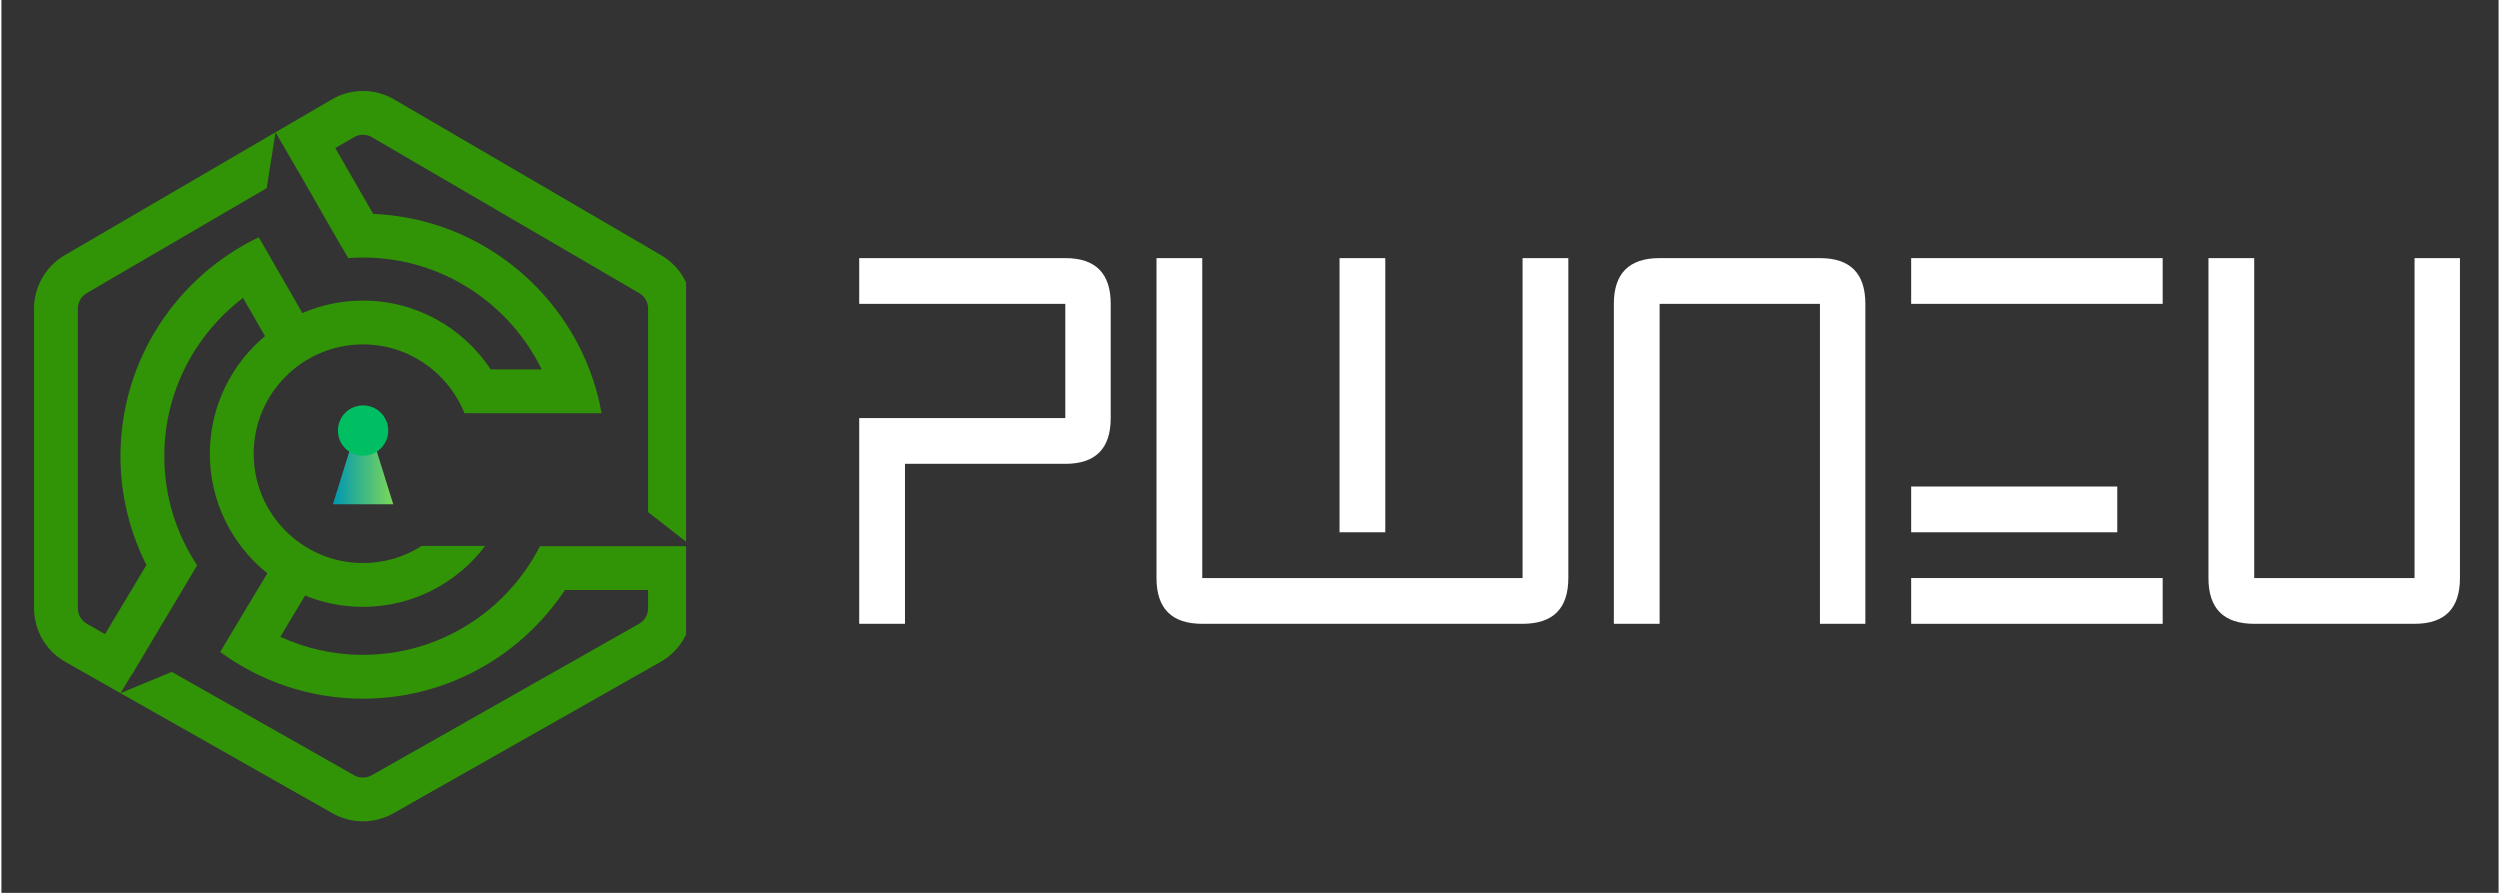
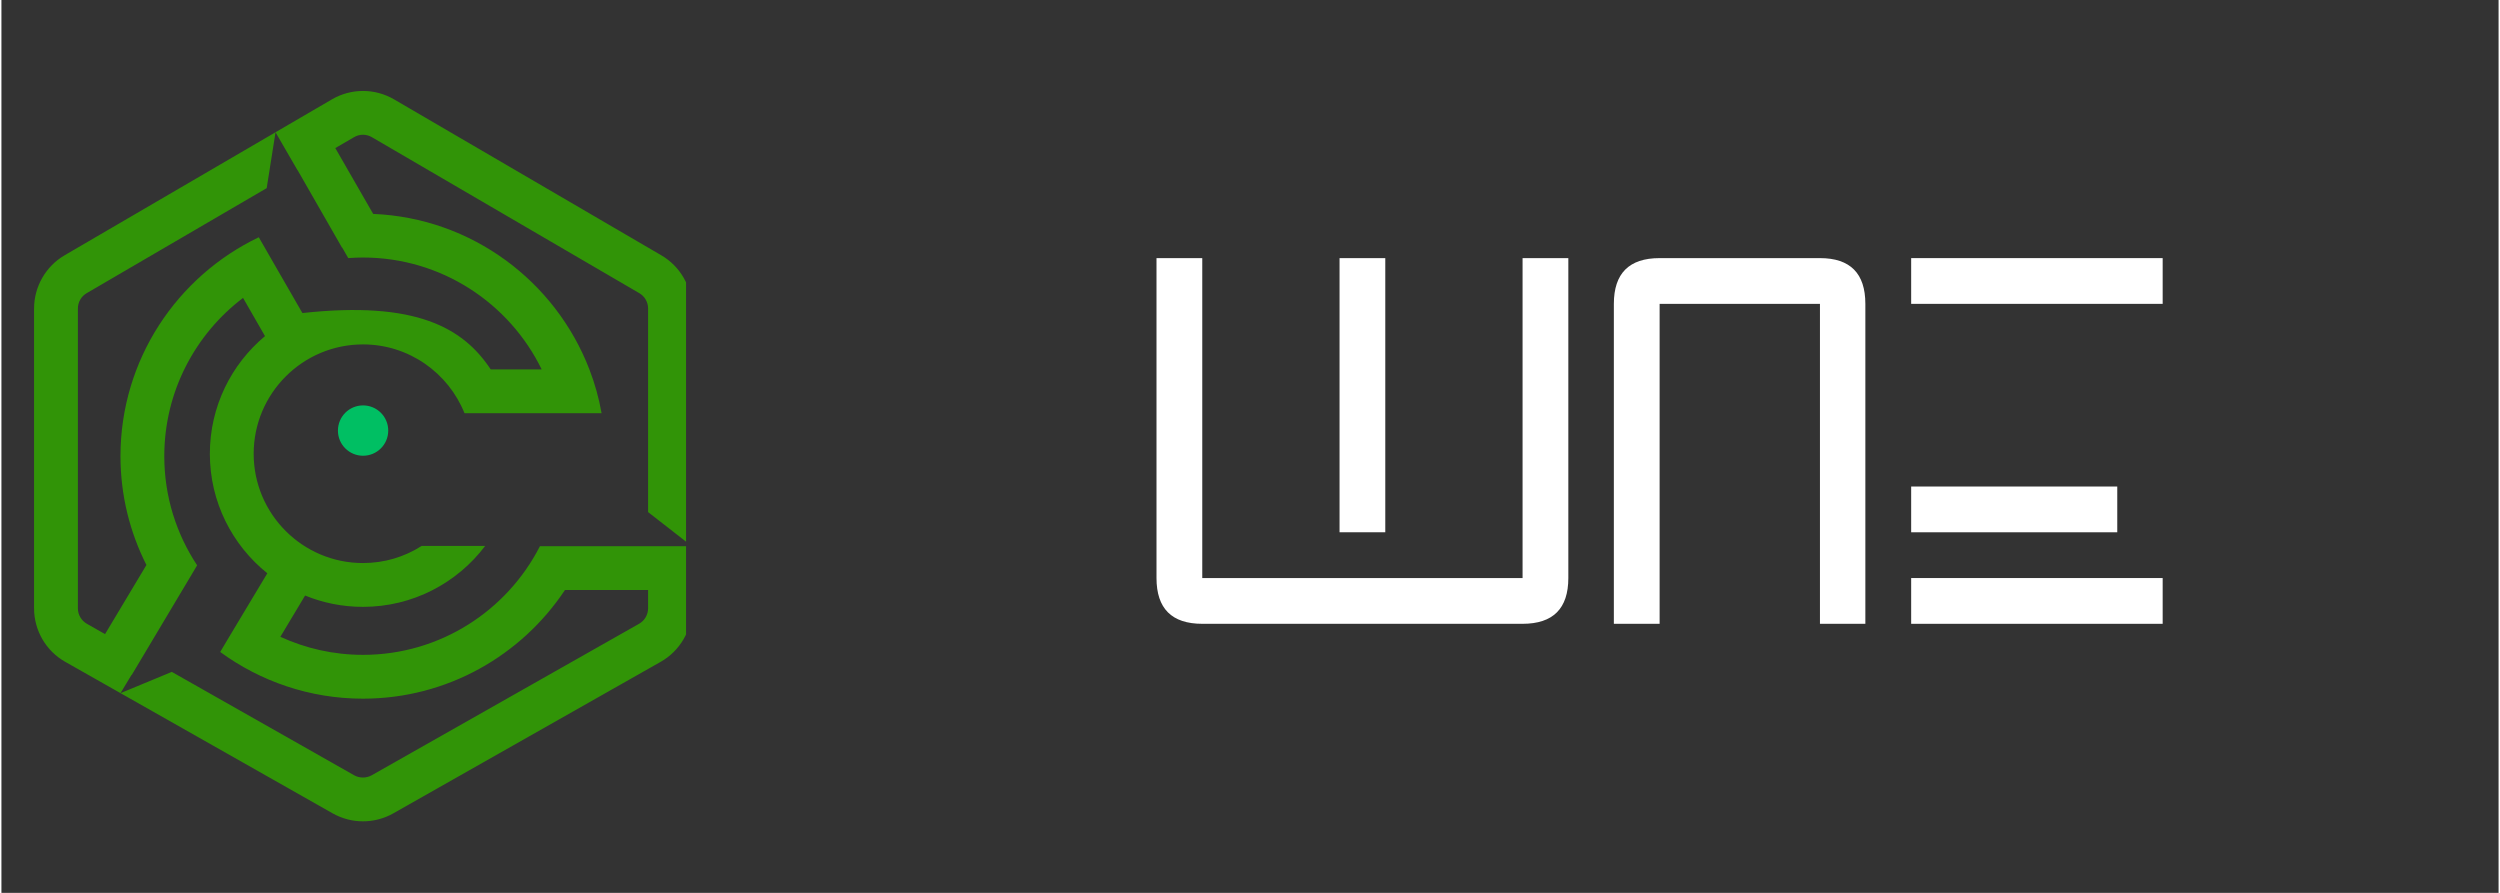
<svg xmlns="http://www.w3.org/2000/svg" width="140" zoomAndPan="magnify" viewBox="0 0 104.88 37.5" height="50" preserveAspectRatio="xMidYMid meet" version="1.0">
  <rect x="0" y="0" width="104.88" height="37.5" fill="#333333" stroke="none" />
  <defs>
    <g />
    <clipPath id="ac9b2e771d">
-       <path d="M 13.922 17.105 L 16.457 17.105 L 16.457 21.18 L 13.922 21.18 Z M 13.922 17.105 " clip-rule="nonzero" />
-     </clipPath>
+       </clipPath>
    <clipPath id="fe3b083a7c">
-       <path d="M 15.188 17.105 L 16.457 21.18 L 13.922 21.18 Z M 15.188 17.105 " clip-rule="nonzero" />
-     </clipPath>
+       </clipPath>
    <linearGradient x1="-0" gradientTransform="matrix(0.01, 0, 0, 0.01, 13.92, 17.104)" y1="205.568" x2="256" gradientUnits="userSpaceOnUse" y2="205.568" id="207c69defe">
      <stop stop-opacity="1" stop-color="rgb(0%, 59.2%, 69.8%)" offset="0" />
      <stop stop-opacity="1" stop-color="rgb(0.192%, 59.3%, 69.659%)" offset="0.008" />
      <stop stop-opacity="1" stop-color="rgb(0.577%, 59.502%, 69.38%)" offset="0.016" />
      <stop stop-opacity="1" stop-color="rgb(0.963%, 59.705%, 69.101%)" offset="0.023" />
      <stop stop-opacity="1" stop-color="rgb(1.349%, 59.908%, 68.822%)" offset="0.031" />
      <stop stop-opacity="1" stop-color="rgb(1.735%, 60.109%, 68.544%)" offset="0.039" />
      <stop stop-opacity="1" stop-color="rgb(2.121%, 60.312%, 68.265%)" offset="0.047" />
      <stop stop-opacity="1" stop-color="rgb(2.507%, 60.513%, 67.986%)" offset="0.055" />
      <stop stop-opacity="1" stop-color="rgb(2.893%, 60.716%, 67.706%)" offset="0.062" />
      <stop stop-opacity="1" stop-color="rgb(3.279%, 60.919%, 67.429%)" offset="0.07" />
      <stop stop-opacity="1" stop-color="rgb(3.665%, 61.121%, 67.149%)" offset="0.078" />
      <stop stop-opacity="1" stop-color="rgb(4.051%, 61.324%, 66.87%)" offset="0.086" />
      <stop stop-opacity="1" stop-color="rgb(4.437%, 61.525%, 66.591%)" offset="0.094" />
      <stop stop-opacity="1" stop-color="rgb(4.823%, 61.728%, 66.312%)" offset="0.102" />
      <stop stop-opacity="1" stop-color="rgb(5.209%, 61.931%, 66.034%)" offset="0.109" />
      <stop stop-opacity="1" stop-color="rgb(5.594%, 62.132%, 65.755%)" offset="0.117" />
      <stop stop-opacity="1" stop-color="rgb(5.98%, 62.335%, 65.475%)" offset="0.125" />
      <stop stop-opacity="1" stop-color="rgb(6.366%, 62.538%, 65.196%)" offset="0.133" />
      <stop stop-opacity="1" stop-color="rgb(6.752%, 62.74%, 64.919%)" offset="0.141" />
      <stop stop-opacity="1" stop-color="rgb(7.138%, 62.943%, 64.639%)" offset="0.148" />
      <stop stop-opacity="1" stop-color="rgb(7.524%, 63.144%, 64.36%)" offset="0.156" />
      <stop stop-opacity="1" stop-color="rgb(7.91%, 63.347%, 64.081%)" offset="0.164" />
      <stop stop-opacity="1" stop-color="rgb(8.296%, 63.55%, 63.802%)" offset="0.172" />
      <stop stop-opacity="1" stop-color="rgb(8.682%, 63.751%, 63.524%)" offset="0.18" />
      <stop stop-opacity="1" stop-color="rgb(9.068%, 63.954%, 63.245%)" offset="0.188" />
      <stop stop-opacity="1" stop-color="rgb(9.454%, 64.156%, 62.965%)" offset="0.195" />
      <stop stop-opacity="1" stop-color="rgb(9.84%, 64.359%, 62.686%)" offset="0.203" />
      <stop stop-opacity="1" stop-color="rgb(10.226%, 64.561%, 62.407%)" offset="0.211" />
      <stop stop-opacity="1" stop-color="rgb(10.612%, 64.763%, 62.129%)" offset="0.219" />
      <stop stop-opacity="1" stop-color="rgb(10.997%, 64.966%, 61.85%)" offset="0.227" />
      <stop stop-opacity="1" stop-color="rgb(11.383%, 65.167%, 61.571%)" offset="0.234" />
      <stop stop-opacity="1" stop-color="rgb(11.769%, 65.37%, 61.292%)" offset="0.242" />
      <stop stop-opacity="1" stop-color="rgb(12.155%, 65.573%, 61.014%)" offset="0.25" />
      <stop stop-opacity="1" stop-color="rgb(12.541%, 65.775%, 60.735%)" offset="0.258" />
      <stop stop-opacity="1" stop-color="rgb(12.927%, 65.977%, 60.455%)" offset="0.266" />
      <stop stop-opacity="1" stop-color="rgb(13.313%, 66.179%, 60.176%)" offset="0.273" />
      <stop stop-opacity="1" stop-color="rgb(13.699%, 66.382%, 59.897%)" offset="0.281" />
      <stop stop-opacity="1" stop-color="rgb(14.085%, 66.585%, 59.619%)" offset="0.289" />
      <stop stop-opacity="1" stop-color="rgb(14.471%, 66.786%, 59.34%)" offset="0.297" />
      <stop stop-opacity="1" stop-color="rgb(14.857%, 66.989%, 59.061%)" offset="0.305" />
      <stop stop-opacity="1" stop-color="rgb(15.244%, 67.192%, 58.781%)" offset="0.312" />
      <stop stop-opacity="1" stop-color="rgb(15.63%, 67.393%, 58.502%)" offset="0.32" />
      <stop stop-opacity="1" stop-color="rgb(16.016%, 67.596%, 58.224%)" offset="0.328" />
      <stop stop-opacity="1" stop-color="rgb(16.4%, 67.798%, 57.945%)" offset="0.336" />
      <stop stop-opacity="1" stop-color="rgb(16.786%, 68.001%, 57.666%)" offset="0.344" />
      <stop stop-opacity="1" stop-color="rgb(17.172%, 68.204%, 57.387%)" offset="0.352" />
      <stop stop-opacity="1" stop-color="rgb(17.558%, 68.405%, 57.109%)" offset="0.359" />
      <stop stop-opacity="1" stop-color="rgb(17.944%, 68.608%, 56.83%)" offset="0.367" />
      <stop stop-opacity="1" stop-color="rgb(18.33%, 68.81%, 56.551%)" offset="0.375" />
      <stop stop-opacity="1" stop-color="rgb(18.716%, 69.012%, 56.271%)" offset="0.383" />
      <stop stop-opacity="1" stop-color="rgb(19.102%, 69.215%, 55.992%)" offset="0.391" />
      <stop stop-opacity="1" stop-color="rgb(19.489%, 69.417%, 55.714%)" offset="0.398" />
      <stop stop-opacity="1" stop-color="rgb(19.875%, 69.62%, 55.435%)" offset="0.406" />
      <stop stop-opacity="1" stop-color="rgb(20.261%, 69.821%, 55.156%)" offset="0.414" />
      <stop stop-opacity="1" stop-color="rgb(20.647%, 70.024%, 54.877%)" offset="0.422" />
      <stop stop-opacity="1" stop-color="rgb(21.033%, 70.227%, 54.599%)" offset="0.43" />
      <stop stop-opacity="1" stop-color="rgb(21.419%, 70.428%, 54.32%)" offset="0.438" />
      <stop stop-opacity="1" stop-color="rgb(21.803%, 70.631%, 54.041%)" offset="0.445" />
      <stop stop-opacity="1" stop-color="rgb(22.189%, 70.833%, 53.761%)" offset="0.453" />
      <stop stop-opacity="1" stop-color="rgb(22.575%, 71.036%, 53.482%)" offset="0.461" />
      <stop stop-opacity="1" stop-color="rgb(22.961%, 71.239%, 53.204%)" offset="0.469" />
      <stop stop-opacity="1" stop-color="rgb(23.347%, 71.44%, 52.925%)" offset="0.477" />
      <stop stop-opacity="1" stop-color="rgb(23.734%, 71.643%, 52.646%)" offset="0.484" />
      <stop stop-opacity="1" stop-color="rgb(24.12%, 71.846%, 52.367%)" offset="0.492" />
      <stop stop-opacity="1" stop-color="rgb(24.506%, 72.047%, 52.087%)" offset="0.5" />
      <stop stop-opacity="1" stop-color="rgb(24.892%, 72.25%, 51.81%)" offset="0.508" />
      <stop stop-opacity="1" stop-color="rgb(25.278%, 72.452%, 51.53%)" offset="0.516" />
      <stop stop-opacity="1" stop-color="rgb(25.664%, 72.655%, 51.251%)" offset="0.523" />
      <stop stop-opacity="1" stop-color="rgb(26.05%, 72.858%, 50.972%)" offset="0.531" />
      <stop stop-opacity="1" stop-color="rgb(26.436%, 73.059%, 50.694%)" offset="0.539" />
      <stop stop-opacity="1" stop-color="rgb(26.822%, 73.262%, 50.415%)" offset="0.547" />
      <stop stop-opacity="1" stop-color="rgb(27.206%, 73.463%, 50.136%)" offset="0.555" />
      <stop stop-opacity="1" stop-color="rgb(27.592%, 73.666%, 49.857%)" offset="0.562" />
      <stop stop-opacity="1" stop-color="rgb(27.979%, 73.869%, 49.577%)" offset="0.57" />
      <stop stop-opacity="1" stop-color="rgb(28.365%, 74.071%, 49.3%)" offset="0.578" />
      <stop stop-opacity="1" stop-color="rgb(28.751%, 74.274%, 49.02%)" offset="0.586" />
      <stop stop-opacity="1" stop-color="rgb(29.137%, 74.475%, 48.741%)" offset="0.594" />
      <stop stop-opacity="1" stop-color="rgb(29.523%, 74.678%, 48.462%)" offset="0.602" />
      <stop stop-opacity="1" stop-color="rgb(29.909%, 74.881%, 48.183%)" offset="0.609" />
      <stop stop-opacity="1" stop-color="rgb(30.295%, 75.082%, 47.905%)" offset="0.617" />
      <stop stop-opacity="1" stop-color="rgb(30.681%, 75.285%, 47.626%)" offset="0.625" />
      <stop stop-opacity="1" stop-color="rgb(31.067%, 75.487%, 47.346%)" offset="0.633" />
      <stop stop-opacity="1" stop-color="rgb(31.453%, 75.69%, 47.067%)" offset="0.641" />
      <stop stop-opacity="1" stop-color="rgb(31.839%, 75.893%, 46.79%)" offset="0.648" />
      <stop stop-opacity="1" stop-color="rgb(32.225%, 76.094%, 46.51%)" offset="0.656" />
      <stop stop-opacity="1" stop-color="rgb(32.61%, 76.297%, 46.231%)" offset="0.664" />
      <stop stop-opacity="1" stop-color="rgb(32.996%, 76.498%, 45.952%)" offset="0.672" />
      <stop stop-opacity="1" stop-color="rgb(33.382%, 76.701%, 45.673%)" offset="0.68" />
      <stop stop-opacity="1" stop-color="rgb(33.768%, 76.904%, 45.395%)" offset="0.688" />
      <stop stop-opacity="1" stop-color="rgb(34.154%, 77.106%, 45.116%)" offset="0.695" />
      <stop stop-opacity="1" stop-color="rgb(34.54%, 77.309%, 44.836%)" offset="0.703" />
      <stop stop-opacity="1" stop-color="rgb(34.926%, 77.512%, 44.557%)" offset="0.711" />
      <stop stop-opacity="1" stop-color="rgb(35.312%, 77.713%, 44.279%)" offset="0.719" />
      <stop stop-opacity="1" stop-color="rgb(35.698%, 77.916%, 44%)" offset="0.727" />
      <stop stop-opacity="1" stop-color="rgb(36.084%, 78.117%, 43.721%)" offset="0.734" />
      <stop stop-opacity="1" stop-color="rgb(36.47%, 78.32%, 43.442%)" offset="0.742" />
      <stop stop-opacity="1" stop-color="rgb(36.856%, 78.523%, 43.163%)" offset="0.75" />
      <stop stop-opacity="1" stop-color="rgb(37.242%, 78.725%, 42.885%)" offset="0.758" />
      <stop stop-opacity="1" stop-color="rgb(37.628%, 78.928%, 42.606%)" offset="0.766" />
      <stop stop-opacity="1" stop-color="rgb(38.013%, 79.129%, 42.326%)" offset="0.773" />
      <stop stop-opacity="1" stop-color="rgb(38.399%, 79.332%, 42.047%)" offset="0.781" />
      <stop stop-opacity="1" stop-color="rgb(38.785%, 79.535%, 41.768%)" offset="0.789" />
      <stop stop-opacity="1" stop-color="rgb(39.171%, 79.736%, 41.49%)" offset="0.797" />
      <stop stop-opacity="1" stop-color="rgb(39.557%, 79.939%, 41.211%)" offset="0.805" />
      <stop stop-opacity="1" stop-color="rgb(39.943%, 80.141%, 40.932%)" offset="0.812" />
      <stop stop-opacity="1" stop-color="rgb(40.329%, 80.344%, 40.652%)" offset="0.82" />
      <stop stop-opacity="1" stop-color="rgb(40.715%, 80.547%, 40.375%)" offset="0.828" />
      <stop stop-opacity="1" stop-color="rgb(41.101%, 80.748%, 40.096%)" offset="0.836" />
      <stop stop-opacity="1" stop-color="rgb(41.487%, 80.951%, 39.816%)" offset="0.844" />
      <stop stop-opacity="1" stop-color="rgb(41.873%, 81.152%, 39.537%)" offset="0.852" />
      <stop stop-opacity="1" stop-color="rgb(42.259%, 81.355%, 39.258%)" offset="0.859" />
      <stop stop-opacity="1" stop-color="rgb(42.645%, 81.558%, 38.98%)" offset="0.867" />
      <stop stop-opacity="1" stop-color="rgb(43.03%, 81.76%, 38.701%)" offset="0.875" />
      <stop stop-opacity="1" stop-color="rgb(43.416%, 81.963%, 38.422%)" offset="0.883" />
      <stop stop-opacity="1" stop-color="rgb(43.802%, 82.166%, 38.142%)" offset="0.891" />
      <stop stop-opacity="1" stop-color="rgb(44.188%, 82.367%, 37.863%)" offset="0.898" />
      <stop stop-opacity="1" stop-color="rgb(44.574%, 82.57%, 37.585%)" offset="0.906" />
      <stop stop-opacity="1" stop-color="rgb(44.96%, 82.771%, 37.306%)" offset="0.914" />
      <stop stop-opacity="1" stop-color="rgb(45.346%, 82.974%, 37.027%)" offset="0.922" />
      <stop stop-opacity="1" stop-color="rgb(45.732%, 83.177%, 36.748%)" offset="0.93" />
      <stop stop-opacity="1" stop-color="rgb(46.118%, 83.379%, 36.47%)" offset="0.938" />
      <stop stop-opacity="1" stop-color="rgb(46.504%, 83.582%, 36.191%)" offset="0.945" />
      <stop stop-opacity="1" stop-color="rgb(46.89%, 83.783%, 35.912%)" offset="0.953" />
      <stop stop-opacity="1" stop-color="rgb(47.276%, 83.986%, 35.632%)" offset="0.961" />
      <stop stop-opacity="1" stop-color="rgb(47.662%, 84.189%, 35.353%)" offset="0.969" />
      <stop stop-opacity="1" stop-color="rgb(48.048%, 84.39%, 35.075%)" offset="0.977" />
      <stop stop-opacity="1" stop-color="rgb(48.433%, 84.593%, 34.796%)" offset="0.984" />
      <stop stop-opacity="1" stop-color="rgb(48.819%, 84.795%, 34.517%)" offset="0.992" />
      <stop stop-opacity="1" stop-color="rgb(49.205%, 84.998%, 34.238%)" offset="1" />
    </linearGradient>
    <clipPath id="41b8a040e1">
      <path d="M 1.371 3.699 L 28.754 3.699 L 28.754 34.496 L 1.371 34.496 Z M 1.371 3.699 " clip-rule="nonzero" />
    </clipPath>
    <clipPath id="a6e90c5faa">
      <path d="M 14.133 17.027 L 16.246 17.027 L 16.246 19.141 L 14.133 19.141 Z M 14.133 17.027 " clip-rule="nonzero" />
    </clipPath>
    <clipPath id="1b8e7cf325">
      <path d="M 15.188 17.027 C 14.605 17.027 14.133 17.5 14.133 18.086 C 14.133 18.668 14.605 19.141 15.188 19.141 C 15.773 19.141 16.246 18.668 16.246 18.086 C 16.246 17.5 15.773 17.027 15.188 17.027 Z M 15.188 17.027 " clip-rule="nonzero" />
    </clipPath>
  </defs>
  <g fill="#ffffff" fill-opacity="1">
    <g transform="translate(35.074, 26.2)">
      <g>
-         <path d="M 9.609 -8.641 L 9.609 -13.438 L 0.953 -13.438 L 0.953 -15.359 L 9.609 -15.359 C 10.879 -15.359 11.516 -14.719 11.516 -13.438 L 11.516 -8.641 C 11.516 -7.359 10.879 -6.719 9.609 -6.719 L 2.875 -6.719 L 2.875 0 L 0.953 0 L 0.953 -8.641 Z M 9.609 -8.641 " />
-       </g>
+         </g>
    </g>
  </g>
  <g fill="#ffffff" fill-opacity="1">
    <g transform="translate(47.56, 26.2)">
      <g>
        <path d="M 2.875 0 C 1.594 0 0.953 -0.641 0.953 -1.922 L 0.953 -15.359 L 2.875 -15.359 L 2.875 -1.922 L 16.328 -1.922 L 16.328 -15.359 L 18.25 -15.359 L 18.25 -1.922 C 18.25 -0.641 17.609 0 16.328 0 Z M 8.641 -3.844 L 8.641 -15.359 L 10.562 -15.359 L 10.562 -3.844 Z M 8.641 -3.844 " />
      </g>
    </g>
  </g>
  <g fill="#ffffff" fill-opacity="1">
    <g transform="translate(66.769, 26.2)">
      <g>
        <path d="M 0.953 -13.438 C 0.953 -14.719 1.594 -15.359 2.875 -15.359 L 9.609 -15.359 C 10.879 -15.359 11.516 -14.719 11.516 -13.438 L 11.516 0 L 9.609 0 L 9.609 -13.438 L 2.875 -13.438 L 2.875 0 L 0.953 0 Z M 0.953 -13.438 " />
      </g>
    </g>
  </g>
  <g fill="#ffffff" fill-opacity="1">
    <g transform="translate(79.256, 26.2)">
      <g>
        <path d="M 11.516 -15.359 L 11.516 -13.438 L 0.953 -13.438 L 0.953 -15.359 Z M 0.953 0 L 0.953 -1.922 L 11.516 -1.922 L 11.516 0 Z M 0.953 -3.844 L 0.953 -5.766 L 9.609 -5.766 L 9.609 -3.844 Z M 0.953 -3.844 " />
      </g>
    </g>
  </g>
  <g fill="#ffffff" fill-opacity="1">
    <g transform="translate(91.742, 26.2)">
      <g>
-         <path d="M 2.875 0 C 1.594 0 0.953 -0.641 0.953 -1.922 L 0.953 -15.359 L 2.875 -15.359 L 2.875 -1.922 L 9.609 -1.922 L 9.609 -15.359 L 11.516 -15.359 L 11.516 -1.922 C 11.516 -0.641 10.879 0 9.609 0 Z M 2.875 0 " />
-       </g>
+         </g>
    </g>
  </g>
  <g clip-path="url(#ac9b2e771d)">
    <g clip-path="url(#fe3b083a7c)">
      <path fill="url(#207c69defe)" d="M 13.922 17.105 L 13.922 21.18 L 16.457 21.18 L 16.457 17.105 Z M 13.922 17.105 " fill-rule="nonzero" />
    </g>
  </g>
  <g clip-path="url(#41b8a040e1)">
-     <path fill="#319407" d="M 27.688 27.797 L 16.461 34.16 C 16.066 34.383 15.625 34.496 15.184 34.496 C 14.746 34.496 14.305 34.383 13.91 34.16 L 2.68 27.797 C 1.871 27.34 1.371 26.48 1.371 25.551 L 1.371 12.957 C 1.371 12.039 1.863 11.184 2.652 10.723 L 13.883 4.172 C 14.688 3.703 15.684 3.703 16.488 4.172 L 27.715 10.723 C 28.508 11.184 29 12.039 29 12.957 L 29 22.941 L 27.16 21.508 L 27.16 12.957 C 27.16 12.691 27.02 12.445 26.789 12.312 L 15.559 5.762 C 15.328 5.625 15.039 5.625 14.809 5.762 L 14.023 6.219 L 15.613 8.984 C 19.762 9.156 23.273 11.82 24.695 15.516 C 24.922 16.105 25.094 16.719 25.207 17.355 L 19.449 17.355 C 18.77 15.664 17.117 14.465 15.184 14.465 C 12.652 14.465 10.594 16.523 10.594 19.059 C 10.594 21.59 12.652 23.648 15.184 23.648 C 16.09 23.648 16.934 23.387 17.648 22.93 L 20.316 22.93 C 19.141 24.484 17.277 25.488 15.184 25.488 C 14.324 25.488 13.504 25.32 12.754 25.012 L 11.715 26.746 C 12.77 27.23 13.945 27.504 15.184 27.504 C 18.426 27.504 21.238 25.645 22.617 22.941 L 29 22.941 L 29 25.551 C 29 26.48 28.496 27.34 27.688 27.797 Z M 20.551 15.516 L 22.691 15.516 C 21.336 12.734 18.48 10.816 15.184 10.816 C 14.977 10.816 14.77 10.824 14.566 10.84 L 14.312 10.398 L 14.305 10.402 L 12.438 7.145 L 12.434 7.148 L 11.512 5.555 L 11.141 7.902 L 3.582 12.312 C 3.352 12.445 3.211 12.691 3.211 12.957 L 3.211 25.551 C 3.211 25.816 3.355 26.066 3.59 26.199 L 4.352 26.633 L 6.09 23.73 C 5.395 22.355 5 20.801 5 19.16 C 5 15.109 7.379 11.605 10.809 9.965 L 11.73 11.566 L 12.641 13.148 C 13.422 12.812 14.281 12.625 15.184 12.625 C 17.422 12.625 19.398 13.773 20.551 15.516 Z M 23.668 24.781 C 21.844 27.527 18.723 29.344 15.184 29.344 C 12.945 29.344 10.871 28.613 9.188 27.383 L 9.602 26.688 L 11.168 24.078 C 9.695 22.898 8.754 21.086 8.754 19.059 C 8.754 17.074 9.656 15.297 11.07 14.117 L 10.148 12.512 C 8.141 14.035 6.84 16.449 6.84 19.16 C 6.84 20.852 7.348 22.426 8.219 23.742 L 8.023 24.074 L 5.473 28.348 L 5.465 28.344 L 5 29.113 L 7.156 28.219 L 14.816 32.562 C 15.043 32.688 15.324 32.688 15.551 32.562 L 26.781 26.199 C 27.016 26.066 27.16 25.816 27.16 25.551 L 27.16 24.781 Z M 23.668 24.781 " fill-opacity="1" fill-rule="nonzero" />
+     <path fill="#319407" d="M 27.688 27.797 L 16.461 34.16 C 16.066 34.383 15.625 34.496 15.184 34.496 C 14.746 34.496 14.305 34.383 13.91 34.16 L 2.68 27.797 C 1.871 27.34 1.371 26.48 1.371 25.551 L 1.371 12.957 C 1.371 12.039 1.863 11.184 2.652 10.723 L 13.883 4.172 C 14.688 3.703 15.684 3.703 16.488 4.172 L 27.715 10.723 C 28.508 11.184 29 12.039 29 12.957 L 29 22.941 L 27.16 21.508 L 27.16 12.957 C 27.16 12.691 27.02 12.445 26.789 12.312 L 15.559 5.762 C 15.328 5.625 15.039 5.625 14.809 5.762 L 14.023 6.219 L 15.613 8.984 C 19.762 9.156 23.273 11.82 24.695 15.516 C 24.922 16.105 25.094 16.719 25.207 17.355 L 19.449 17.355 C 18.77 15.664 17.117 14.465 15.184 14.465 C 12.652 14.465 10.594 16.523 10.594 19.059 C 10.594 21.59 12.652 23.648 15.184 23.648 C 16.09 23.648 16.934 23.387 17.648 22.93 L 20.316 22.93 C 19.141 24.484 17.277 25.488 15.184 25.488 C 14.324 25.488 13.504 25.32 12.754 25.012 L 11.715 26.746 C 12.77 27.23 13.945 27.504 15.184 27.504 C 18.426 27.504 21.238 25.645 22.617 22.941 L 29 22.941 L 29 25.551 C 29 26.48 28.496 27.34 27.688 27.797 Z M 20.551 15.516 L 22.691 15.516 C 21.336 12.734 18.48 10.816 15.184 10.816 C 14.977 10.816 14.77 10.824 14.566 10.84 L 14.312 10.398 L 14.305 10.402 L 12.438 7.145 L 12.434 7.148 L 11.512 5.555 L 11.141 7.902 L 3.582 12.312 C 3.352 12.445 3.211 12.691 3.211 12.957 L 3.211 25.551 C 3.211 25.816 3.355 26.066 3.59 26.199 L 4.352 26.633 L 6.09 23.73 C 5.395 22.355 5 20.801 5 19.16 C 5 15.109 7.379 11.605 10.809 9.965 L 11.73 11.566 L 12.641 13.148 C 17.422 12.625 19.398 13.773 20.551 15.516 Z M 23.668 24.781 C 21.844 27.527 18.723 29.344 15.184 29.344 C 12.945 29.344 10.871 28.613 9.188 27.383 L 9.602 26.688 L 11.168 24.078 C 9.695 22.898 8.754 21.086 8.754 19.059 C 8.754 17.074 9.656 15.297 11.07 14.117 L 10.148 12.512 C 8.141 14.035 6.84 16.449 6.84 19.16 C 6.84 20.852 7.348 22.426 8.219 23.742 L 8.023 24.074 L 5.473 28.348 L 5.465 28.344 L 5 29.113 L 7.156 28.219 L 14.816 32.562 C 15.043 32.688 15.324 32.688 15.551 32.562 L 26.781 26.199 C 27.016 26.066 27.16 25.816 27.16 25.551 L 27.16 24.781 Z M 23.668 24.781 " fill-opacity="1" fill-rule="nonzero" />
  </g>
  <g clip-path="url(#a6e90c5faa)">
    <g clip-path="url(#1b8e7cf325)">
      <path fill="#00bf63" d="M 14.133 17.027 L 16.246 17.027 L 16.246 19.141 L 14.133 19.141 Z M 14.133 17.027 " fill-opacity="1" fill-rule="nonzero" />
    </g>
  </g>
</svg>